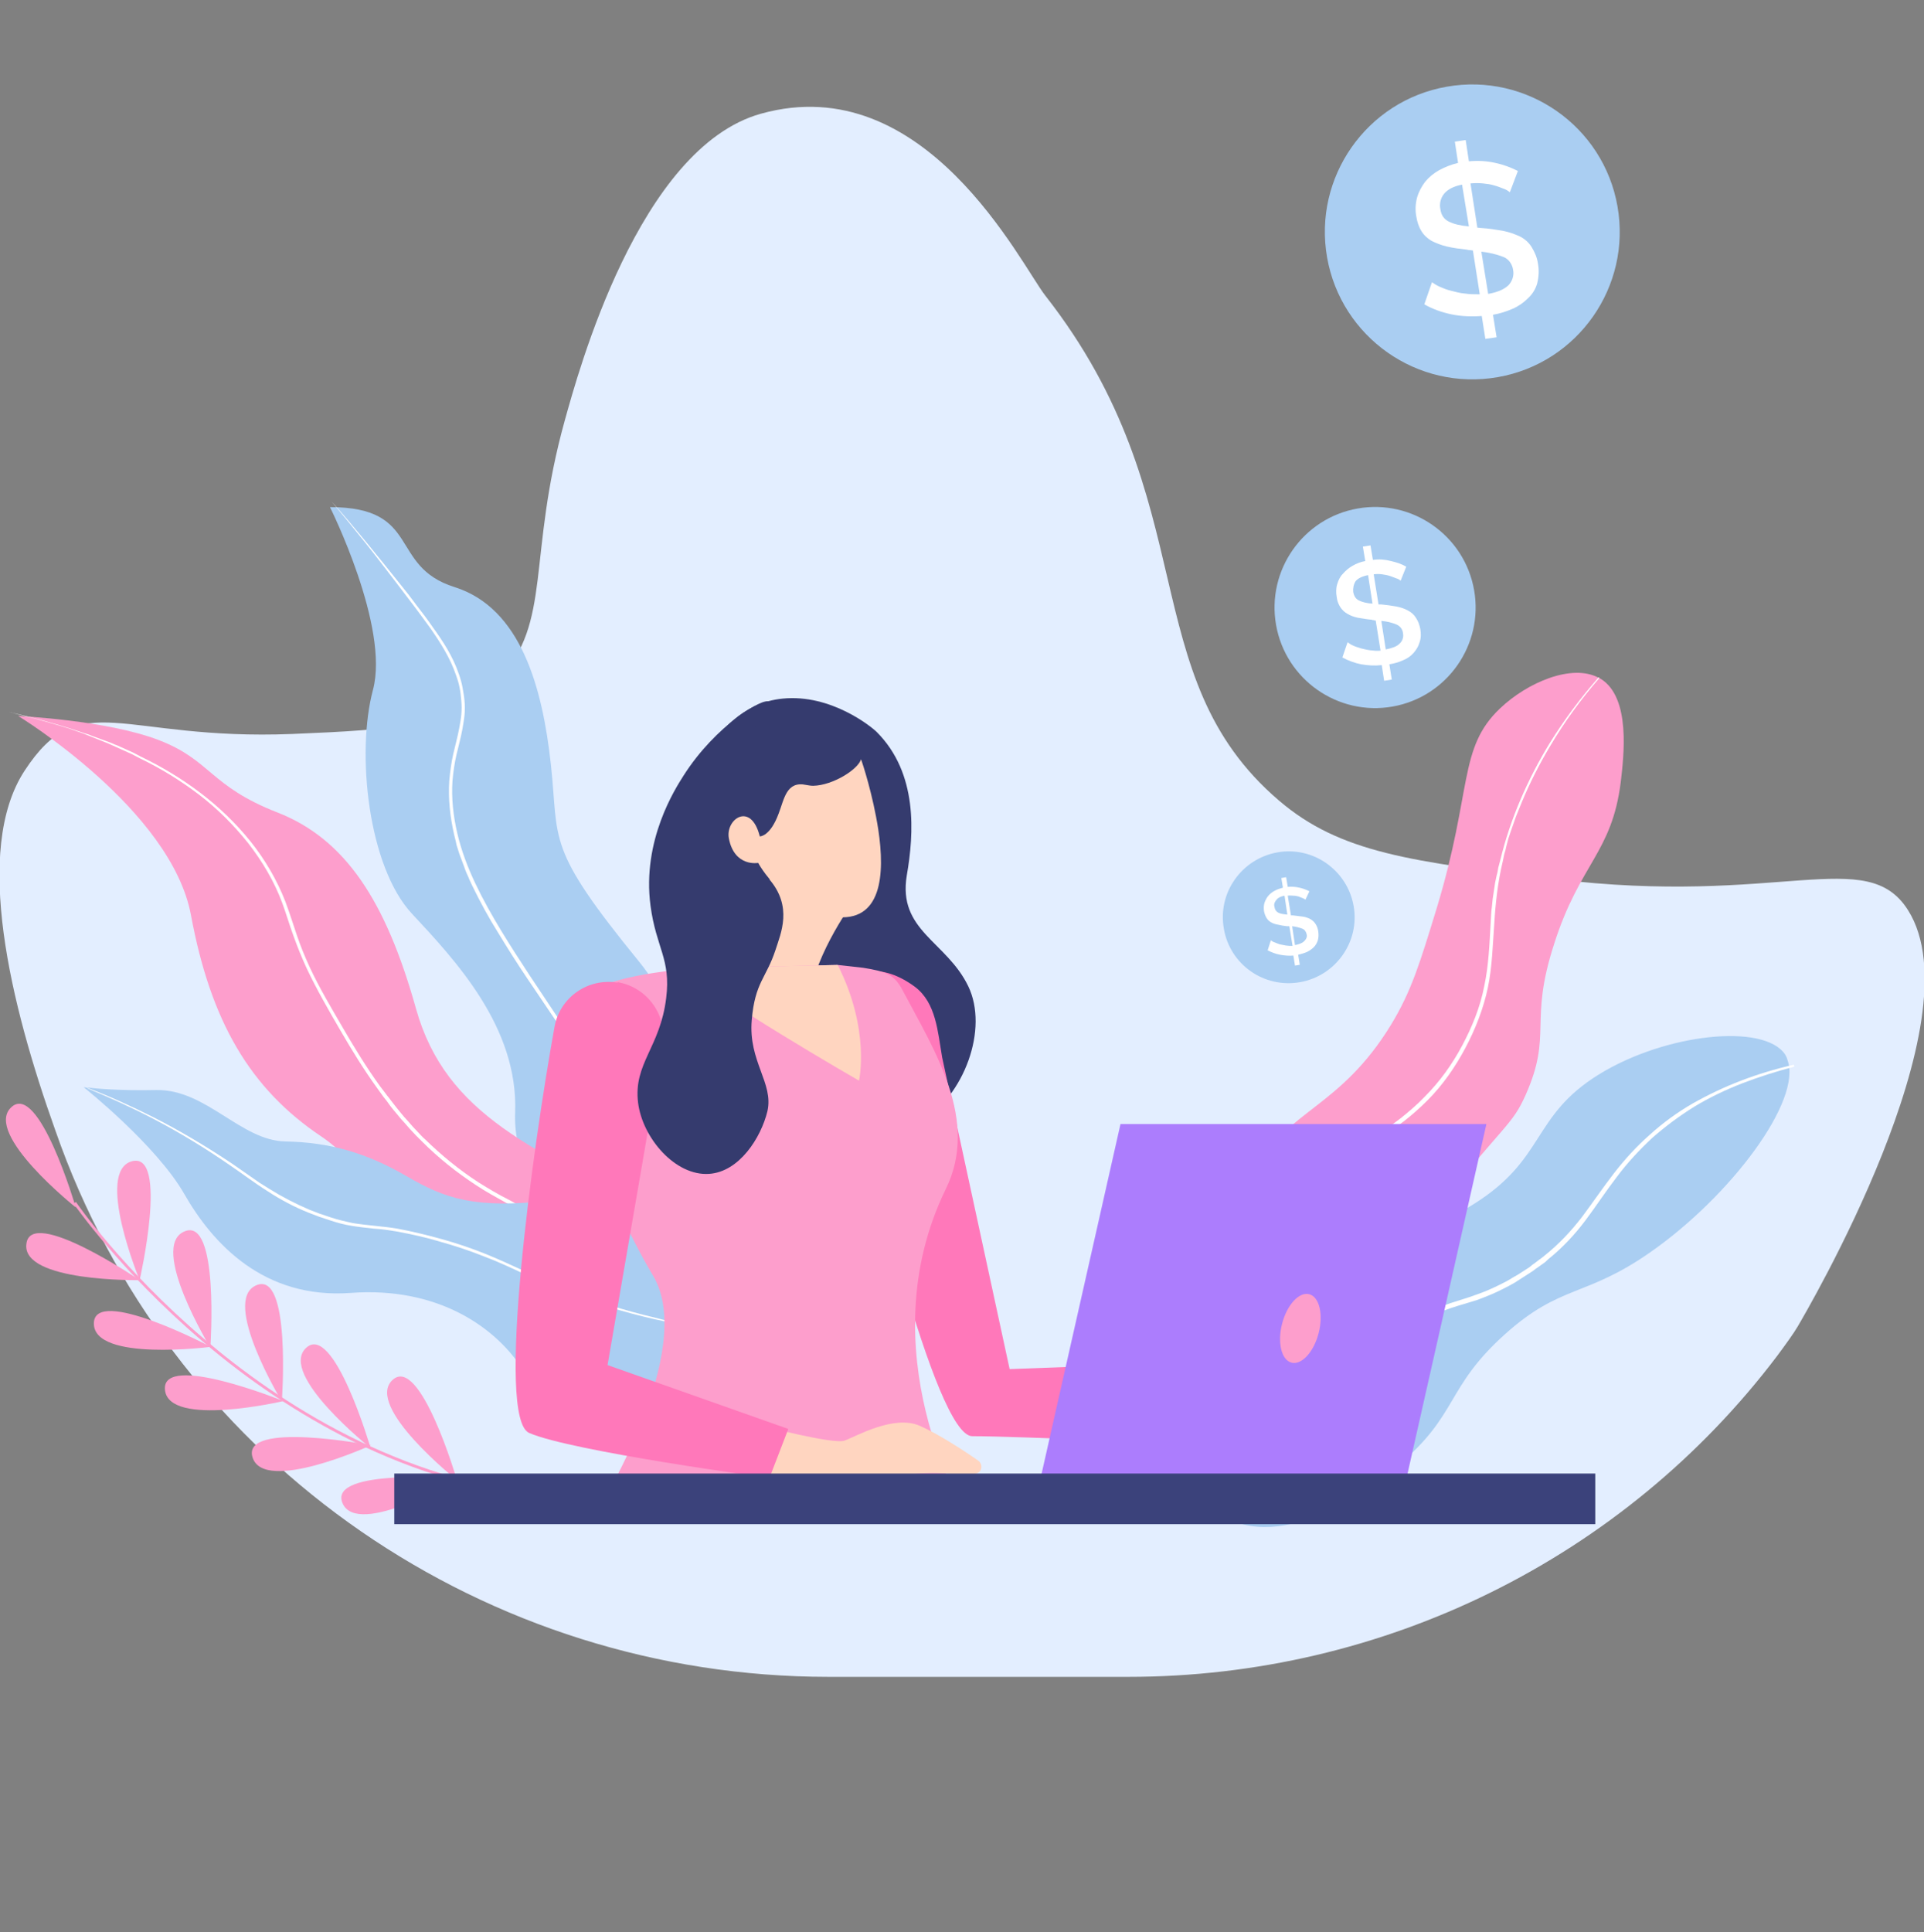
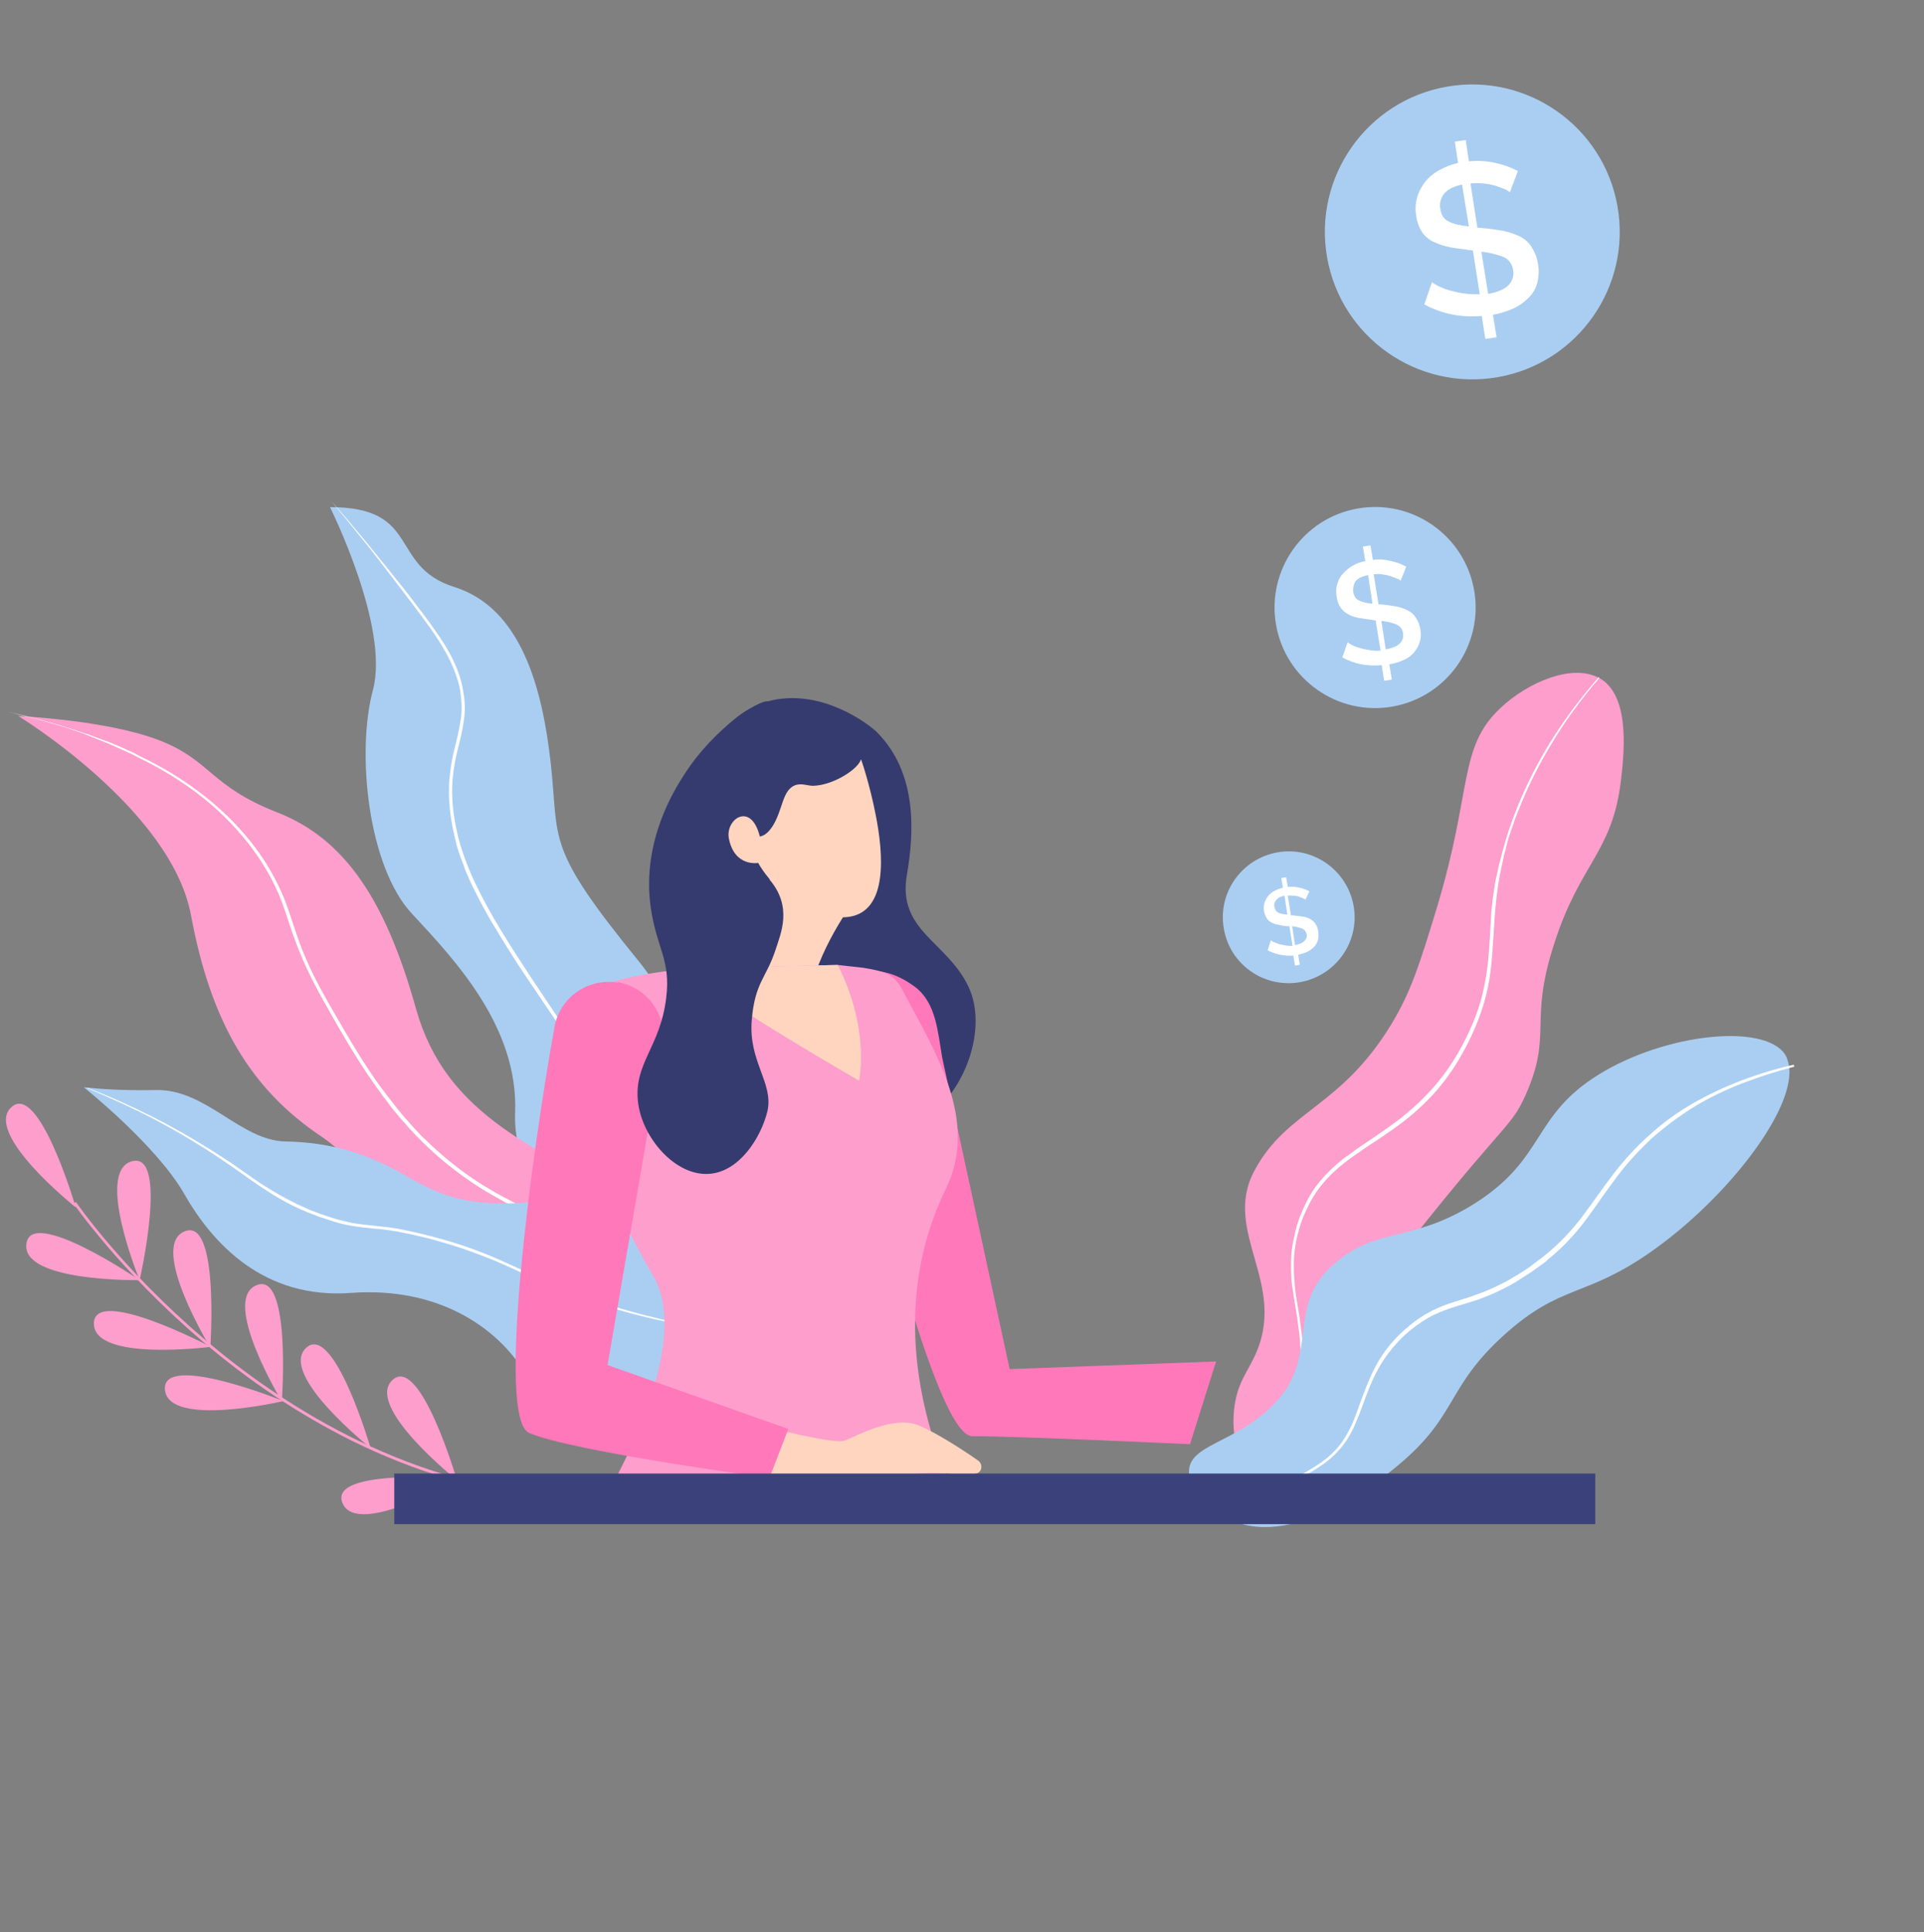
<svg xmlns="http://www.w3.org/2000/svg" version="1.1" id="Layer_1" x="0px" y="0px" width="479px" height="481px" viewBox="0 0 479 481" style="enable-background:new 0 0 479 481;" xml:space="preserve">
  <rect x="0" y="0" width="479" height="481" fill="#808080" stroke="none" />
  <style type="text/css">
	.st0{fill:#E3EEFF;}
	.st1{fill:#FD9ECC;}
	.st2{fill:#FFFFFF;}
	.st3{fill:#AACEF2;}
	.st4{fill:#353B6E;}
	.st5{fill:#FFD5C0;}
	.st6{fill:#FF78BA;}
	.st7{fill:#AC7DFD;}
	.st8{fill:#3B427B;}
</style>
  <g id="Customer_service_" transform="translate(14580.851 -450.297)">
    <g id="Background_2_">
-       <path id="Path_138" class="st0" d="M-14133.3,780.5c-1,1.7-2.8,4.2-5.1,7.3c-38.2,50.5-98.1,79.9-161.5,79.9h-74.7    c-85,0-161.6-52.5-191.1-132.2c-0.5-1.3-0.9-2.6-1.4-3.9c-11.1-31.1-20.6-69.7-7.6-89.5c13.9-21.2,24-7.4,66.6-9.1    c26.2-1.1,40.2-1.9,51.4-13.7c13.4-14,7-30.4,16.5-64.5c3.2-11.4,18.3-67.7,48.8-76.2c40.9-11.4,64.7,37.5,70.8,45.3    c40.1,51.2,21.6,94.5,58.2,125.7c15.2,13,33,15.2,68.5,19.5c56.1,6.9,77.8-8.6,88.1,7.8    C-14088.5,704.4-14131.2,776.9-14133.3,780.5z" />
-     </g>
+       </g>
    <g id="Plant_2_" transform="translate(142.817 1406.45)">
      <g id="Group_100" transform="translate(67.837 98.639)">
        <path id="Path_139" class="st1" d="M-14654.9-681.9c-16.6-1.5-33.1-6.4-49.1-14.3c-12.8-6.4-25.4-14.7-37.3-24.9     c-20.3-17.3-31.8-34-31.9-34.1l0.6-0.4c0.1,0.2,11.6,16.8,31.8,34c18.6,15.9,48.6,35.5,85.9,39V-681.9z" />
      </g>
      <path id="Path_140" class="st1" d="M-14704.8-655.6c0,0-23-18.3-16.1-24.9S-14704.8-655.6-14704.8-655.6z" />
      <path id="Path_141" class="st1" d="M-14688.9-637.5c0,0-29.4,0.5-28.2-9C-14716.1-656-14688.9-637.5-14688.9-637.5z" />
      <path id="Path_142" class="st1" d="M-14671.2-620.9c0,0-29.1,3.8-29.1-5.8C-14700.3-636.2-14671.2-620.9-14671.2-620.9z" />
      <path id="Path_143" class="st1" d="M-14671.3-620.7c0,0-15.3-25.1-6.5-28.9C-14669-653.5-14671.3-620.7-14671.3-620.7z" />
      <path id="Path_144" class="st1" d="M-14653.1-607.4c0,0-28.6,6.7-29.5-2.8S-14653.1-607.4-14653.1-607.4z" />
      <path id="Path_145" class="st1" d="M-14653.5-607.3c0,0-15.2-25.1-6.4-28.9C-14651.1-640.1-14653.5-607.3-14653.5-607.3z" />
      <path id="Path_146" class="st1" d="M-14631.4-595.7c0,0-23-18.3-16.1-24.9C-14640.6-627.2-14631.4-595.7-14631.4-595.7z" />
-       <path id="Path_147" class="st1" d="M-14631.3-596.4c0,0-26.7,12.2-29.5,3C-14663.6-602.6-14631.3-596.4-14631.3-596.4z" />
      <path id="Path_148" class="st1" d="M-14609.9-587.7c0,0-23-18.3-16.1-24.9S-14609.9-587.7-14609.9-587.7z" />
      <path id="Path_149" class="st1" d="M-14609.4-588.1c0,0-25.3,14.9-29,6.1C-14642.1-590.8-14609.4-588.1-14609.4-588.1z" />
      <path id="Path_150" class="st1" d="M-14688.9-637.5c0,0-11.2-27.1-1.9-29.6C-14681.6-669.5-14688.9-637.5-14688.9-637.5z" />
    </g>
    <g id="Plants_1_" transform="translate(1302.966 972.87)">
      <path id="Path_151" class="st1" d="M-15537.5-267.5c-12.7,20.8-25.9,21.2-34,36.3c-8.3,15.4,8.7,28.4-0.1,46.5    c-1.8,3.8-3.8,6.1-4.7,11.1c-1.7,9,1.8,17.5,5.6,23.7c0.4,0.7,1.1,1.2,1.8,1.5c0.1,0,0.1,0,0.2,0.1c0.8,0.2,1.6,0.1,2.3-0.2    c4.6-2.1,9.7-5.6,12.8-11.2c4.2-7.8,1-13.4,2-22.8c0.5-4.9,2.1-10.3,23.7-37.1c19-23.6,20.5-22.8,23.9-30.4    c6.8-15.3,0.7-17.9,7.1-37.6c6.4-20.1,14.4-22.6,16.6-40.4c0.7-6.1,2.6-20.9-5-25.6c-0.1,0-0.1-0.1-0.2-0.1    c-0.1,0-0.1-0.1-0.2-0.1c-6.7-3.7-17.9,1.1-24.7,7.6c-10.4,9.9-6.8,20.2-15.7,49.6C-15530.3-282.9-15532.4-275.9-15537.5-267.5z" />
      <path id="Path_152" class="st2" d="M-15485.8-354c-4.5,5.1-8.6,10.6-12.2,16.4c-5.5,9-9.8,18.8-12.3,29.1l-0.5,1.9    c-0.1,0.6-0.2,1.3-0.4,1.9l-0.4,1.9l-0.3,2c-0.1,0.7-0.2,1.3-0.3,2l-0.2,2c-0.2,1.3-0.2,2.6-0.3,4c-0.3,5.3-0.5,10.6-1.6,15.7    c-1,5.2-3,10.1-5.5,14.8c-2.5,4.7-5.6,9-9.3,12.7c-1.8,1.9-3.8,3.6-5.9,5.3c-2.1,1.6-4.2,3.1-6.4,4.6s-4.4,2.9-6.5,4.5    c-2.2,1.5-4.2,3.3-6,5.2s-3.4,4.1-4.6,6.5c-1.2,2.4-2.2,4.8-2.8,7.4c-0.3,1.3-0.6,2.6-0.8,3.9c-0.2,1.3-0.3,2.6-0.3,4    c0,1.3,0,2.6,0.1,4c0.1,1.3,0.3,2.6,0.5,3.9c0.4,2.6,0.9,5.2,1.2,7.8c0.4,2.6,0.6,5.2,0.6,7.9c0.1,5.3-0.6,10.5-1.9,15.7    c-1.7,7.1-4.1,14-7.2,20.7c-1.4,2.9-1.2,3,0.2,0.1c3.2-6.6,5.7-13.5,7.5-20.6c1.3-5.1,2.1-10.5,2-15.8c0-2.7-0.2-5.3-0.6-8    c-0.3-2.6-0.8-5.2-1.2-7.8c-0.2-1.3-0.3-2.6-0.4-3.9c-0.1-1.3-0.1-2.6-0.1-3.9c0-1.3,0.1-2.6,0.3-3.9c0.2-1.3,0.4-2.5,0.8-3.8    c0.6-2.5,1.6-4.9,2.8-7.2s2.7-4.4,4.5-6.3c1.8-1.9,3.8-3.6,5.9-5.1c2.1-1.5,4.3-3,6.5-4.4c2.2-1.5,4.4-3,6.5-4.6s4.1-3.4,6-5.3    c3.8-3.8,6.9-8.3,9.4-13s4.5-9.8,5.6-15c1.1-5.3,1.2-10.6,1.6-15.9c0.3-5.2,0.9-10.5,2.1-15.5l0.4-1.9c0.2-0.6,0.4-1.3,0.5-1.9    l0.5-1.9c0.1-0.3,0.2-0.6,0.3-0.9l0.3-0.9l1.3-3.7l1.5-3.7c2-4.8,4.4-9.5,7.1-14c3.5-5.9,7.5-11.4,12-16.6    C-15485.6-353.9-15485.7-354-15485.8-354z" />
      <path id="Path_153" class="st3" d="M-15566.7-173c-9.5,9.8-21.5,9.9-21.1,17.1c0.1,1.7,0.9,3.4,2,5c0.1,0.1,0.2,0.2,0.2,0.3    c1.9,2.4,4.5,4.5,6.8,5.7c16.4,9,38.9-9.5,42.9-12.8c15.2-12.6,11.9-19.4,26.7-32.7c14-12.6,20-9.1,36.3-20.5    c19.9-13.9,37.8-37.7,34.1-47.8c0-0.1-0.1-0.2-0.1-0.4c-0.2-0.4-0.3-0.7-0.5-1c-5.2-7.8-29.7-5.3-46.4,5    c-16.8,10.4-13.1,21-31.2,32.3c-15.8,9.8-24.3,5.4-35.2,15.3C-15563.9-196.8-15555-184.9-15566.7-173z" />
      <path id="Path_154" class="st2" d="M-15595-150c0,0,23.3-0.2,27.6-1.6c4.3-1.4,8.4-3.4,12.1-5.9c1.9-1.2,3.6-2.7,5.1-4.4    c1.5-1.8,2.7-3.7,3.6-5.8c1.9-4.2,3.1-8.6,5.1-12.6c1.9-3.9,4.6-7.4,7.8-10.3c1.6-1.4,3.4-2.7,5.2-3.8c1.9-1.1,3.9-1.9,6-2.6    c2.1-0.7,4.3-1.3,6.5-2c2.1-0.8,4.2-1.6,6.3-2.7c1-0.5,2-1,3-1.6l1.4-0.9l1.4-0.9l1.4-0.9c0.5-0.3,0.9-0.7,1.4-1l1.4-1    c0.5-0.3,0.9-0.7,1.3-1.1c3.5-2.8,6.6-6.1,9.3-9.7c2.7-3.6,5.1-7.3,7.8-10.8c2.6-3.5,5.6-6.7,8.8-9.7c3.3-2.9,6.8-5.5,10.5-7.8    c3.8-2.3,7.8-4.2,11.9-5.8c4.2-1.6,8.5-3,12.8-4.1l0.2-0.1c0-0.1-0.1-0.2-0.1-0.4h-0.2c-4.4,1-8.7,2.3-12.9,3.9    c-4.2,1.6-8.2,3.5-12.1,5.7c-3.8,2.2-7.4,4.8-10.7,7.8c-3.3,2.9-6.3,6.2-9,9.7s-5.2,7.2-7.9,10.8c-2.7,3.5-5.7,6.7-9.2,9.5    c-0.4,0.3-0.8,0.7-1.3,1l-1.3,1c-0.5,0.3-0.9,0.7-1.3,1l-1.4,0.9l-1.4,0.9l-1.4,0.8c-0.9,0.6-1.9,1.1-2.9,1.6c-2,1-4,1.9-6.1,2.6    c-2.1,0.8-4.3,1.4-6.4,2.1c-2.1,0.7-4.2,1.6-6.1,2.7c-1.9,1.1-3.7,2.5-5.3,3.9c-3.4,3-6.1,6.6-8,10.6c-1,2.1-1.8,4.2-2.6,6.3    s-1.5,4.3-2.4,6.4c-0.9,2-2,4-3.4,5.7s-3.1,3.2-4.9,4.4c-3.7,2.5-7.7,4.5-11.9,5.9c-4.3,1.5-8.8,2.4-13.3,2.7    c-1.1,0.1-2.1,0.2-3.2,0.2c-1.2,0-2.5,0-3.7,0C-15590.3-149.4-15592.7-149.7-15595-150z" />
    </g>
    <g id="Plants-2_1_" transform="translate(145.401 802.132)">
      <path id="Path_155" class="st3" d="M-14569.1-44.6c0,0,25.5-39,2-67.8s-19.9-29.8-22-49.1s-7.5-39-24-44.2s-8.1-19.9-31-19.9    c0,0,14.9,29.8,10.7,45.5s-1.2,44,9.7,55.7s26.5,28.3,25.7,49.5S-14578.3-43.9-14569.1-44.6z" />
      <path id="Path_156" class="st2" d="M-14571.8-34.7c1.6-8.8,1.9-17.8,0.7-26.6c-0.6-4.4-1.7-8.7-3.1-12.9l-0.5-1.6    c-0.2-0.5-0.4-1-0.6-1.5l-0.6-1.5l-0.3-0.8c-0.1-0.3-0.2-0.5-0.4-0.8l-1.5-3c-0.5-1-1.1-1.9-1.7-2.9c-0.6-0.9-1.3-1.8-1.9-2.7    c-0.7-0.9-1.3-1.8-2-2.7c-1.3-1.8-2.6-3.7-3.8-5.5c-2.5-3.7-5-7.4-7.5-11.1s-4.9-7.5-7.2-11.3c-2.4-3.8-4.5-7.7-6.5-11.8l-0.7-1.5    c-0.2-0.5-0.4-1-0.7-1.6c-0.2-0.5-0.4-1-0.6-1.6l-0.6-1.6l-0.3-0.8l-0.3-0.8l-0.5-1.6c-0.2-0.5-0.3-1.1-0.4-1.6    c-0.1-0.5-0.3-1.1-0.4-1.6c-1-4.4-1.5-8.9-1.2-13.4c0.2-2.2,0.5-4.5,1-6.7s1.1-4.3,1.5-6.5c0.2-1.1,0.4-2.2,0.5-3.3s0.1-2.2,0-3.3    s-0.2-2.2-0.4-3.2c-0.2-1.1-0.5-2.1-0.9-3.2c-1.4-4.2-3.8-8-6.3-11.6c-2.6-3.6-5.3-7.2-8-10.7s-5.4-7.1-8.2-10.6    s-5.6-6.9-8.5-10.4c3,3.3,5.8,6.7,8.7,10.2c2.8,3.4,5.6,6.9,8.4,10.4c1.4,1.7,2.8,3.5,4.1,5.3c1.4,1.8,2.7,3.5,4,5.4    c1.3,1.8,2.6,3.7,3.7,5.6c1.1,1.9,2.1,4,2.8,6.1c0.4,1.1,0.7,2.2,0.9,3.3s0.4,2.2,0.5,3.4c0.1,1.1,0.1,2.3,0,3.4    c-0.1,1.1-0.3,2.2-0.5,3.4c-0.4,2.2-1,4.4-1.5,6.5c-0.5,2.2-0.8,4.3-1,6.5c-0.3,4.4,0.2,8.8,1.2,13.1s2.6,8.5,4.5,12.5    s4.1,7.9,6.4,11.7c2.3,3.8,4.7,7.5,7.2,11.3c2.5,3.7,4.9,7.4,7.4,11.1c1.2,1.9,2.5,3.7,3.8,5.5c0.6,0.9,1.3,1.8,1.9,2.7    c0.6,0.9,1.3,1.8,1.9,2.7c0.6,0.9,1.2,1.9,1.7,2.9l1.4,3c0.1,0.3,0.2,0.5,0.4,0.8l0.3,0.8l0.6,1.6c0.2,0.5,0.4,1,0.6,1.6l0.5,1.6    c1.4,4.3,2.4,8.6,3,13.1c0.6,4.4,0.7,8.9,0.5,13.4l-0.1,1.7c0,0.6-0.1,1.1-0.1,1.7c-0.1,1.1-0.2,2.2-0.4,3.3    C-14571-39.1-14571.3-36.9-14571.8-34.7z" />
      <path id="Path_157" class="st1" d="M-14529.9,0.9c0,0,2.4-32.5-30.4-49.5c-32.8-17-54.9-25.4-62.4-52.2s-17.6-42.2-34.5-48.8    s-16.5-13-29.5-18s-35-6-35-6s38.1,23.2,43,49.6s14.7,43.2,32.5,55.1s28.2,46.8,63.1,51.8S-14529.9,0.9-14529.9,0.9z" />
      <path id="Path_158" class="st2" d="M-14528.7,5.5c-1.9-5.5-4.3-10.7-7.4-15.6c-3.1-4.9-6.8-9.3-11.1-13.2    c-1.1-0.9-2.2-1.9-3.3-2.8s-2.3-1.7-3.5-2.5c-2.4-1.5-5-2.9-7.5-4.2l-15.5-7.7c-5.2-2.6-10.3-5.2-15.5-7.8    c-2.6-1.3-5.1-2.7-7.7-4.1c-2.5-1.4-5.1-2.8-7.5-4.4c-4.9-3.2-9.4-6.8-13.5-10.9c-0.5-0.5-1-1-1.5-1.5l-1.5-1.6l-1.4-1.6    c-0.5-0.5-1-1.1-1.4-1.6c-0.9-1.1-1.9-2.2-2.7-3.4c-0.4-0.6-0.9-1.1-1.3-1.7l-1.3-1.8c-3.4-4.7-6.4-9.6-9.3-14.6    c-2.9-5-5.8-10-8.3-15.3c-1.2-2.6-2.3-5.3-3.3-8.1c-1-2.7-1.8-5.5-2.8-8.2c-2-5.4-5-10.4-8.5-14.9c-3.6-4.5-7.7-8.6-12.3-12.1    s-9.5-6.5-14.7-9l-1.9-1l-2-0.9l-2-0.9c-0.7-0.3-1.3-0.6-2-0.9l-4-1.6l-1-0.4l-1-0.4l-2-0.7l-2-0.7c-0.3-0.1-0.7-0.2-1-0.3l-1-0.3    l-4.2-1.2c-1.4-0.4-2.8-0.8-4.2-1.1l-4.2-1.1l4.2,1c1.4,0.4,2.8,0.7,4.2,1.1l4.2,1.2l1,0.3c0.3,0.1,0.7,0.2,1,0.3l2.1,0.7l2.1,0.7    l1,0.3l1,0.4l4.1,1.5c0.7,0.2,1.3,0.6,2,0.8l2,0.9l2,0.9l1.9,1c5.2,2.5,10.2,5.5,14.8,9s8.8,7.5,12.5,12.1c3.6,4.5,6.6,9.6,8.7,15    c1,2.7,1.9,5.5,2.8,8.2s2,5.4,3.2,8c2.4,5.2,5.4,10.2,8.3,15.2c2.9,5,5.9,9.9,9.3,14.6l1.3,1.7c0.4,0.6,0.9,1.1,1.3,1.7    c0.9,1.2,1.8,2.3,2.7,3.4c0.5,0.6,0.9,1.1,1.4,1.6l1.4,1.6l1.5,1.6c0.5,0.5,1,1.1,1.5,1.5c4.1,4,8.6,7.7,13.4,10.8    c2.4,1.5,4.9,3,7.5,4.3c2.5,1.4,5.1,2.7,7.6,4.1c5.1,2.7,10.3,5.3,15.4,7.9l15.5,7.8c2.6,1.3,5.1,2.7,7.6,4.3    c1.2,0.8,2.4,1.6,3.5,2.5s2.2,1.9,3.3,2.8c4.3,3.9,8,8.4,11,13.4C-14532.9-5.3-14530.5,0-14528.7,5.5z" />
      <path id="Path_159" class="st3" d="M-14595.7-10.3c-6.8-11.1-21.5-21.3-43.2-19.7c-21.7,1.6-34.4-12.3-41.4-24.5    c-6.9-12.2-25.1-26.7-25.1-26.7s0.2,0,0.6,0.1c0.1,0,0.2,0,0.3,0c2.1,0.2,7.7,0.8,17.2,0.6c12.4-0.2,21,12.6,32.1,12.8    c11.1,0.2,20.3,2.9,30.1,8.6s17,8.2,36,6.1c19-2,41.5,29.1,41.5,29.1c0.1,1.1,0.1,2.2,0,3.2v0.1    C-14548.8,8.9-14589,0.7-14595.7-10.3z" />
      <path id="Path_160" class="st2" d="M-14547.4-20.6c-5.4-0.7-10.8-1.7-16.1-2.9c-7.4-1.7-14.6-3.9-21.6-6.6    c-3.5-1.4-7-2.9-10.4-4.5s-6.8-3.2-10.3-4.5c-3.5-1.4-7.1-2.6-10.7-3.6c-3.6-1.1-7.3-1.9-11-2.6c-1.9-0.3-3.7-0.6-5.6-0.7    c-1.9-0.2-3.8-0.4-5.6-0.7c-1.9-0.3-3.7-0.8-5.5-1.4c-0.9-0.3-1.8-0.6-2.7-0.9l-2.6-1c-3.5-1.4-6.9-3.2-10.1-5.3    c-3.2-2-6.2-4.3-9.3-6.4c-6.2-4.3-12.6-8.2-19.3-11.7c-5.4-2.8-10.9-5.3-16.5-7.6c0.1,0,0.2,0,0.3,0c5.6,2.1,11,4.6,16.4,7.3    c6.7,3.4,13.2,7.3,19.5,11.5l4.6,3.2l2.3,1.6c0.8,0.5,1.6,1,2.4,1.5c3.2,2,6.5,3.7,10,5.2l2.6,1c0.9,0.3,1.8,0.6,2.7,0.9    c1.8,0.6,3.6,1,5.4,1.4c1.8,0.3,3.7,0.5,5.6,0.7c1.9,0.2,3.8,0.4,5.6,0.7c3.7,0.7,7.4,1.6,11,2.6s7.2,2.2,10.7,3.6    c3.5,1.4,6.9,3,10.4,4.6c3.4,1.6,6.8,3.1,10.3,4.5c7,2.8,14.2,5.1,21.5,6.8C-14558.2-22.5-14552.8-21.5-14547.4-20.6    C-14547.4-20.7-14547.4-20.6-14547.4-20.6z" />
    </g>
    <g id="Person_2_" transform="translate(655.107 999.095)">
      <path id="Path_161" class="st4" d="M-15041.1-374.9c12-1.2,22.1,7,23.4,8.3c10.3,10.3,9.3,25.3,7.5,35.7    c-2.3,13.8,9.9,16.4,15.3,27.6c5.1,10.6-0.9,27.2-12.1,34.1c-15.3,9.6-36.6-1.4-47.3-11.4c-22.9-21.5-15.4-55.4-14.3-60    C-15067.3-345.5-15060.8-373-15041.1-374.9z" />
      <path id="Path_163" class="st5" d="M-15028.3-320.6c-12.7-1.7-18.9-13.4-18.9-13.4s-5.9,1.1-7.3-6.1c-0.9-4.8,5.5-9.3,7.7-0.5    c0.1,0,2.6,0,4.7-5.7c1.4-3.6,1.9-8.2,6.9-7.1c0.6,0.1,1.1,0.2,1.7,0.2c4.9-0.1,11.2-4.1,11.9-6.6v-0.1c0,0,0,0,0,0.1    c0.4,1,3,9,4.3,17.5C-15015.6-331.1-15016.4-319-15028.3-320.6z" />
      <path id="Path_164" class="st5" d="M-15024.7-322.6c0,0-11.6,16.6-9.3,26.2c2.2,9.6-35.9,13.5-27.6-4.2    c8.3-17.7,14.4-21.7,21.7-38.3S-15024.7-322.6-15024.7-322.6z" />
      <path id="Path_165" class="st6" d="M-15017.3-307c-7.2,1.8-11.3,7.2-9.7,14.4c6.8,30,23.9,101.3,33.1,101.3c11.6,0,54.2,2,54.2,2    l6.5-20.6l-51.4,1.9l-16.8-77.6c-1.1-6.4-1.5-13.5-6.7-17.5C-15013.3-307-15017.3-307-15017.3-307z" />
      <path id="Path_166" class="st1" d="M-15000.5-252.8c-19.6,40.2,4.7,80.4,4.7,80.4h-91.6c0,0,25.2-40.2,14-58.9    s-25.2-55.2-21.5-65.4c2.7-7.6,20.7-10.1,30-10.9c3.3-0.3,5.5-0.3,5.5-0.3l32-0.7l6.3,0.7c5.6,0.9,7.8,1.6,9.9,5.7    C-15003.2-287.1-14992.1-269.9-15000.5-252.8z" />
      <path id="Path_167" class="st5" d="M-15046.3-193.9c0,0,17.8,4.7,20.6,3.7s12.2-6.5,18.7-3.7c4.6,2,11.2,6.3,14.6,8.7    c0.8,0.6,1,1.7,0.5,2.5c-0.2,0.3-0.6,0.6-1,0.7c-1.3,0.4-3.1,0.6-5.6,0.2c-6.5-0.9-15,0-21.5,2.8c-4.9,2.1-32.7-3.7-32.7-3.7    L-15046.3-193.9z" />
      <path id="Path_168" class="st6" d="M-15082.3-304.2L-15082.3-304.2c-7.3-1.2-14.3,3.7-15.6,11c-5.5,30.3-14.7,97.5-6.3,101.1    c10.6,4.6,59.8,11.2,59.8,11.2l4.7-12.2l-45-15.9l13.7-79.5c1.3-7.4-3.7-14.5-11.1-15.8    C-15082.3-304.2-15082.3-304.2-15082.3-304.2z" />
      <path id="Path_169" class="st5" d="M-15022.1-279.8c0,0-38.1-21.9-42.8-27.8c3.3-0.3,5.5-0.3,5.5-0.3l32-0.7    C-15019.2-292.4-15022.1-279.8-15022.1-279.8z" />
      <path id="Path_170" class="st4" d="M-15044.5-330c6,6.9,2.9,13.6,1.6,17.7c-2.3,7-5.1,8-5.9,17.4c-0.9,10.3,5.5,15.7,3.9,22.7    c-1.6,6.6-7,15.1-14.5,15.6c-8.4,0.6-16.6-8.9-17.7-17.7c-1.2-9.8,5.5-13.7,7-26.1c1.2-9.7-2.5-12.4-3.9-22.9    c-2.2-16.4,6.3-29.4,8.2-32.4c8-12.6,20-19.6,21.3-18.4c2,1.9-20.2,23.2-15,33.8C-15055.3-332.1-15049.2-335.5-15044.5-330z" />
      <g id="Laptop_1_">
-         <path id="Path_172" class="st7" d="M-14957-269h91.1l-20.4,90.4h-91.1L-14957-269z" />
-         <ellipse id="Ellipse_8" transform="matrix(-0.25 0.968 -0.968 -0.25 -18856.494 14164.14)" class="st1" cx="-14915.2" cy="-222.6" rx="8.8" ry="4.7" />
-       </g>
+         </g>
      <g id="Desk_1_">
        <rect id="Rectangle_39" x="-15137.8" y="-182" class="st8" width="299" height="12.6" />
      </g>
    </g>
  </g>
  <g id="Object_3_" transform="translate(459.594 869.379)">
    <path id="Path_193" class="st3" d="M-129.2-805.3c-3.5-19.9,9.8-39,29.8-42.5c19.9-3.5,39,9.8,42.5,29.8c3.5,19.9-9.8,39-29.8,42.5   c0,0,0,0,0,0C-106.7-772-125.7-785.4-129.2-805.3z" />
    <g id="Group_117" transform="translate(89.403 66.58)">
      <path id="Path_194" class="st2" d="M-173.1-888.1c-0.5-0.4-1-0.7-1.6-0.9c-0.8-0.3-1.5-0.6-2.3-0.8c-0.9-0.3-1.9-0.4-2.8-0.5    c-1-0.1-2-0.1-3.1,0l1.7,11l1,0.1c1.8,0.1,3.6,0.4,5.4,0.7c1.5,0.3,2.9,0.8,4.2,1.4c1.2,0.6,2.2,1.5,2.9,2.6    c0.8,1.3,1.4,2.7,1.6,4.2c0.3,1.6,0.2,3.3-0.2,4.9c-0.4,1.4-1.2,2.7-2.3,3.7c-1.1,1.1-2.4,2-3.8,2.6c-1.6,0.7-3.2,1.2-4.9,1.5    l0.9,5.6l-2.8,0.4l-0.9-5.7c-2.5,0.2-5,0.1-7.5-0.4c-2.4-0.5-4.7-1.3-6.8-2.5l1.9-5.5c0.6,0.4,1.2,0.8,1.9,1.1    c0.9,0.4,1.9,0.8,2.8,1c1.1,0.3,2.3,0.6,3.4,0.7c1.3,0.2,2.5,0.2,3.8,0.2l-1.7-10.9c-0.2,0-0.5-0.1-0.7-0.1c-0.2,0-0.5,0-0.7-0.1    c-1.7-0.2-3.4-0.4-5.1-0.8c-1.3-0.3-2.6-0.8-3.8-1.4c-1-0.6-1.9-1.4-2.5-2.4c-0.7-1.1-1.1-2.4-1.3-3.7c-0.3-1.6-0.2-3.2,0.2-4.7    c0.4-1.4,1.1-2.7,2-3.9c1-1.2,2.1-2.1,3.5-2.9c1.5-0.8,3-1.4,4.7-1.8l-0.8-5.3l2.7-0.4l0.8,5.3c2.2-0.2,4.4-0.1,6.6,0.4    c1.9,0.4,3.8,1.1,5.6,2L-173.1-888.1z M-190.4-883.9c0.2,1.5,0.9,2.5,2.1,3.1s2.8,1,5,1.2l-1.7-10.4c-2.1,0.4-3.6,1.2-4.5,2.3    C-190.3-886.7-190.7-885.3-190.4-883.9z M-172.3-868.8c-0.2-1.4-1.1-2.7-2.4-3.2c-1.8-0.7-3.6-1.1-5.5-1.3l1.7,10.5    c2.3-0.4,3.9-1.1,5-2.1C-172.5-865.9-172-867.4-172.3-868.8z" />
    </g>
  </g>
  <g id="Object_1_" transform="translate(459.594 869.379)">
    <path id="Path_193_1_" class="st3" d="M-154.9-638.2c-1.6-8.9,4.4-17.4,13.3-19c8.9-1.6,17.4,4.4,19,13.3c1.6,8.9-4.4,17.4-13.3,19   c0,0,0,0,0,0C-144.9-623.3-153.4-629.3-154.9-638.2z" />
    <g id="Group_117_1_" transform="translate(89.403 66.58)">
      <path id="Path_194_1_" class="st2" d="M-224-712c-0.2-0.2-0.5-0.3-0.7-0.4c-0.3-0.1-0.7-0.3-1-0.4c-0.4-0.1-0.8-0.2-1.3-0.2    c-0.5,0-0.9-0.1-1.4,0l0.8,4.9l0.5,0c0.8,0.1,1.6,0.2,2.4,0.3c0.7,0.1,1.3,0.3,1.9,0.6c0.5,0.3,1,0.7,1.3,1.2    c0.4,0.6,0.6,1.2,0.7,1.9c0.1,0.7,0.1,1.5-0.1,2.2c-0.2,0.6-0.5,1.2-1,1.7c-0.5,0.5-1.1,0.9-1.7,1.2c-0.7,0.3-1.4,0.5-2.2,0.7    l0.4,2.5l-1.2,0.2l-0.4-2.5c-1.1,0.1-2.2,0-3.3-0.2c-1.1-0.2-2.1-0.6-3.1-1.1l0.8-2.5c0.3,0.2,0.5,0.4,0.9,0.5    c0.4,0.2,0.8,0.3,1.3,0.5c0.5,0.1,1,0.2,1.5,0.3c0.6,0.1,1.1,0.1,1.7,0.1l-0.8-4.9c-0.1,0-0.2,0-0.3,0c-0.1,0-0.2,0-0.3,0    c-0.8-0.1-1.5-0.2-2.3-0.4c-0.6-0.1-1.2-0.3-1.7-0.6c-0.5-0.3-0.8-0.6-1.1-1.1c-0.3-0.5-0.5-1.1-0.6-1.6c-0.1-0.7-0.1-1.4,0.1-2.1    c0.2-0.6,0.5-1.2,0.9-1.7c0.4-0.5,1-1,1.6-1.3c0.7-0.4,1.4-0.6,2.1-0.8l-0.4-2.4l1.2-0.2l0.4,2.4c1-0.1,2,0,2.9,0.2    c0.9,0.2,1.7,0.5,2.5,0.9L-224-712z M-231.7-710.2c0.1,0.7,0.4,1.1,0.9,1.4c0.5,0.3,1.3,0.4,2.3,0.5l-0.7-4.7c-1,0.2-1.6,0.5-2,1    C-231.7-711.4-231.9-710.8-231.7-710.2z M-223.7-703.4c-0.1-0.6-0.5-1.2-1.1-1.4c-0.8-0.3-1.6-0.5-2.5-0.6l0.7,4.7    c1-0.2,1.8-0.5,2.2-0.9C-223.8-702.1-223.5-702.8-223.7-703.4z" />
    </g>
  </g>
  <g id="Object_2_" transform="translate(459.594 869.379)">
    <path id="Path_193_2_" class="st3" d="M-141.9-713.8c-2.4-13.6,6.7-26.6,20.3-29c13.6-2.4,26.6,6.7,29,20.3   c2.4,13.6-6.7,26.6-20.3,29c0,0,0,0,0,0C-126.5-691.1-139.5-700.2-141.9-713.8z" />
    <g id="Group_117_2_" transform="translate(89.403 66.58)">
      <path id="Path_194_2_" class="st2" d="M-200.3-791.4c-0.3-0.3-0.7-0.5-1.1-0.6c-0.5-0.2-1-0.4-1.6-0.6c-0.6-0.2-1.3-0.3-1.9-0.4    c-0.7-0.1-1.4-0.1-2.1,0l1.2,7.5l0.7,0c1.2,0.1,2.5,0.3,3.7,0.5c1,0.2,2,0.5,2.9,1c0.8,0.4,1.5,1,2,1.8c0.6,0.9,0.9,1.8,1.1,2.8    c0.2,1.1,0.2,2.3-0.2,3.4c-0.3,1-0.8,1.8-1.5,2.6c-0.7,0.8-1.6,1.4-2.6,1.8c-1.1,0.5-2.2,0.8-3.4,1l0.6,3.8l-1.9,0.3l-0.6-3.9    c-1.7,0.2-3.4,0.1-5.1-0.2c-1.6-0.3-3.2-0.9-4.7-1.7l1.3-3.8c0.4,0.3,0.8,0.6,1.3,0.8c0.6,0.3,1.3,0.5,1.9,0.7    c0.8,0.2,1.6,0.4,2.4,0.5c0.9,0.1,1.7,0.2,2.6,0.1l-1.2-7.5c-0.2,0-0.3,0-0.5-0.1c-0.2,0-0.3,0-0.5-0.1c-1.2-0.1-2.3-0.3-3.5-0.5    c-0.9-0.2-1.8-0.5-2.6-1c-0.7-0.4-1.3-1-1.7-1.6c-0.5-0.8-0.8-1.6-0.9-2.5c-0.2-1.1-0.2-2.2,0.1-3.2c0.3-1,0.7-1.9,1.4-2.6    c0.7-0.8,1.5-1.5,2.4-2c1-0.6,2.1-1,3.2-1.2l-0.6-3.6l1.9-0.3l0.6,3.6c1.5-0.2,3-0.1,4.5,0.3c1.3,0.3,2.6,0.7,3.8,1.4    L-200.3-791.4z M-212.1-788.6c0.2,1,0.6,1.7,1.4,2.1c0.8,0.4,1.9,0.7,3.4,0.8l-1.1-7.1c-1.5,0.3-2.5,0.8-3.1,1.5    C-212-790.5-212.2-789.5-212.1-788.6z M-199.7-778.3c-0.1-1-0.7-1.8-1.6-2.2c-1.2-0.5-2.5-0.8-3.8-0.9l1.1,7.1    c1.5-0.3,2.7-0.7,3.4-1.4C-199.9-776.3-199.5-777.3-199.7-778.3z" />
    </g>
  </g>
</svg>